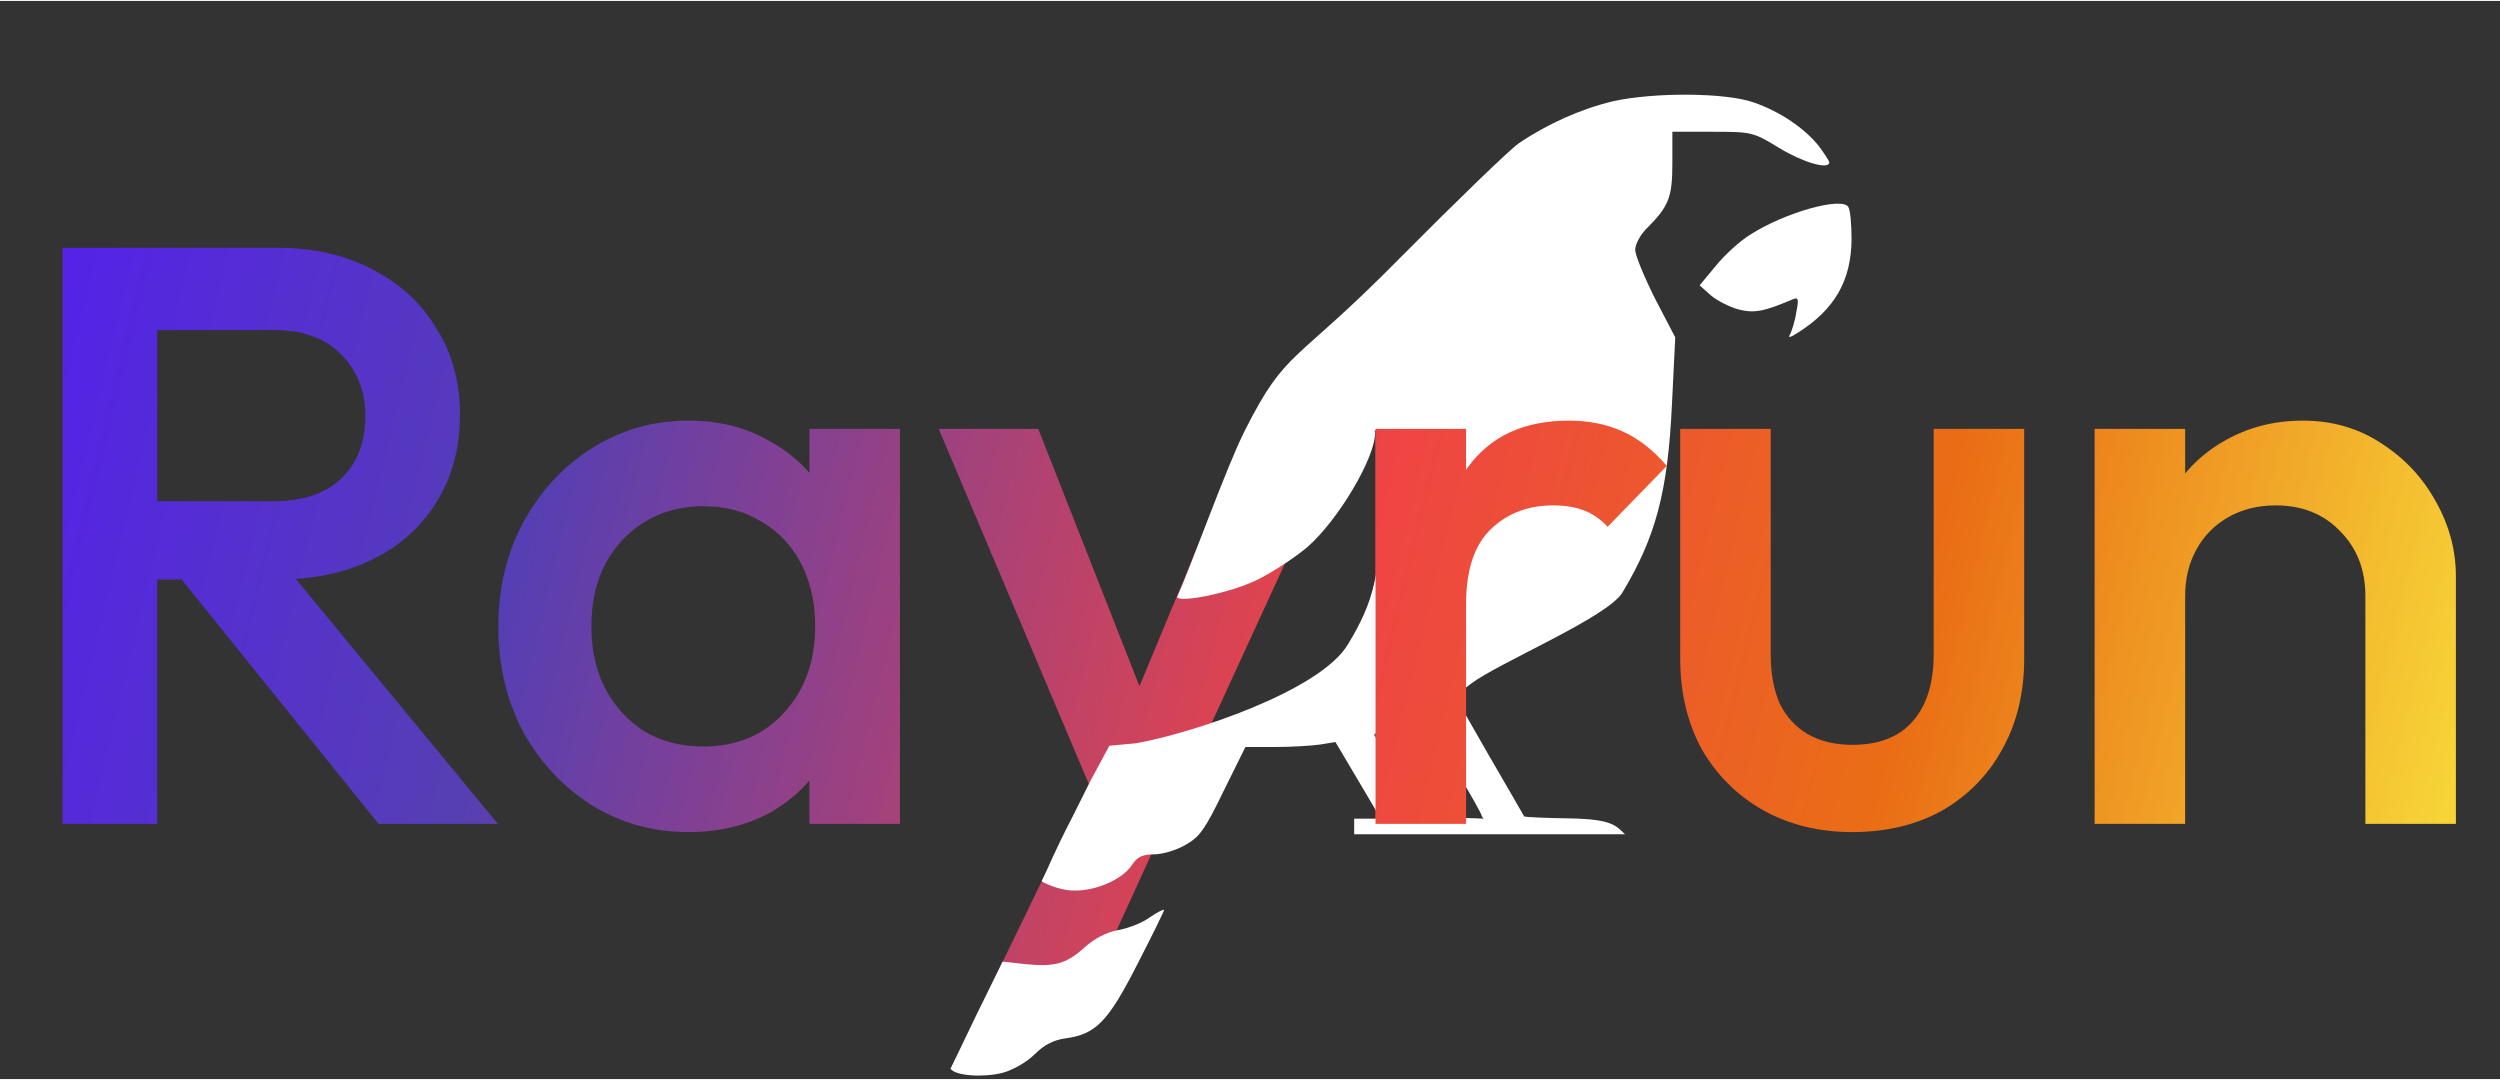
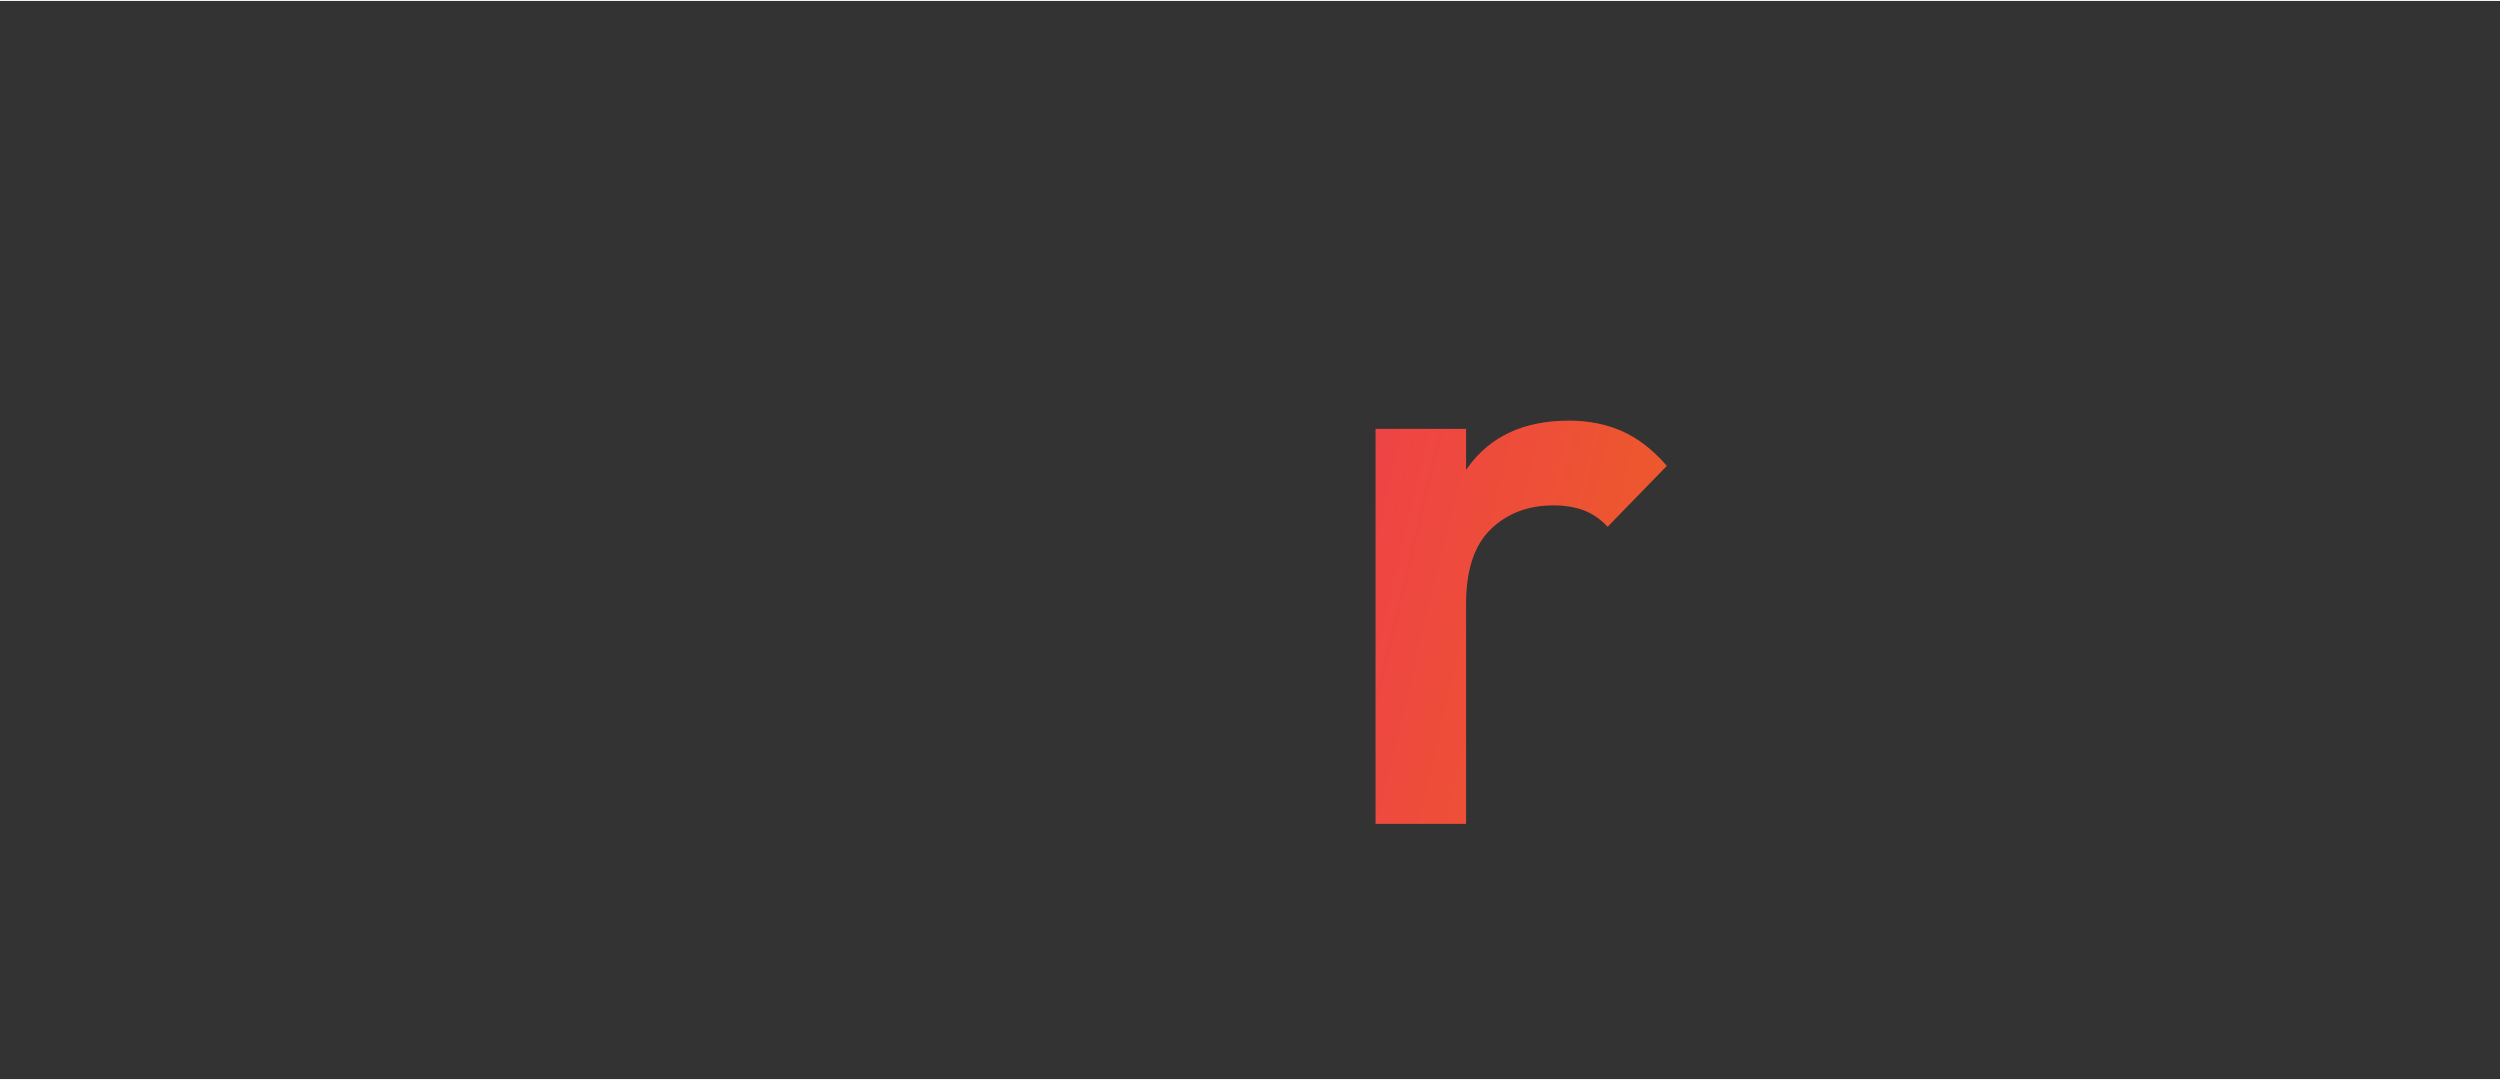
<svg xmlns="http://www.w3.org/2000/svg" viewBox="0 0 480 207" width="125" height="54">
  <rect x="0" y="0" width="480" height="207" fill="#333333" stroke="none" />
  <defs>
    <linearGradient gradientUnits="userSpaceOnUse" id="paint0_linear_203_18" x1="13.5" x2="472" y1="47" y2="158">
      <stop stop-color="#5423E7" />
      <stop offset="0.208" stop-color="#563FB3" />
      <stop offset="0.542" stop-color="#EF4444" />
      <stop offset="0.771" stop-color="#EA6E15" />
      <stop offset="1" stop-color="#F7D738" />
    </linearGradient>
    <linearGradient gradientUnits="userSpaceOnUse" id="paint1_linear_203_18" x1="13.5" x2="472" y1="47" y2="158">
      <stop stop-color="#5423E7" />
      <stop offset="0.208" stop-color="#563FB3" />
      <stop offset="0.542" stop-color="#EF4444" />
      <stop offset="0.771" stop-color="#EA6E15" />
      <stop offset="1" stop-color="#F7D738" />
    </linearGradient>
  </defs>
-   <path d="M24.49 111.074V96.064H52.456C58.039 96.064 62.357 94.642 65.412 91.798C68.572 88.849 70.152 84.793 70.152 79.632C70.152 74.997 68.625 71.1 65.57 67.94C62.515 64.78 58.197 63.2 52.614 63.2H24.49V47.4H53.404C60.356 47.4 66.465 48.822 71.732 51.666C76.999 54.405 81.054 58.197 83.898 63.042C86.847 67.782 88.322 73.207 88.322 79.316C88.322 85.741 86.847 91.324 83.898 96.064C81.054 100.804 76.999 104.491 71.732 107.124C66.465 109.757 60.356 111.074 53.404 111.074H24.49ZM12.008 158V47.4H30.178V158H12.008ZM72.68 158L33.97 109.968L50.876 103.806L95.59 158H72.68ZM132.184 159.58C125.338 159.58 119.123 157.842 113.54 154.366C108.063 150.89 103.692 146.203 100.426 140.304C97.266 134.3 95.686 127.611 95.686 120.238C95.686 112.759 97.266 106.071 100.426 100.172C103.692 94.168 108.063 89.428 113.54 85.952C119.123 82.371 125.338 80.58 132.184 80.58C137.978 80.58 143.086 81.844 147.51 84.372C152.04 86.795 155.621 90.165 158.254 94.484C160.888 98.803 162.204 103.701 162.204 109.178V130.982C162.204 136.459 160.888 141.357 158.254 145.676C155.726 149.995 152.198 153.418 147.668 155.946C143.139 158.369 137.978 159.58 132.184 159.58ZM135.028 143.148C141.454 143.148 146.615 140.989 150.512 136.67C154.515 132.351 156.516 126.821 156.516 120.08C156.516 115.551 155.621 111.548 153.83 108.072C152.04 104.596 149.512 101.91 146.246 100.014C143.086 98.013 139.347 97.012 135.028 97.012C130.815 97.012 127.076 98.013 123.81 100.014C120.65 101.91 118.122 104.596 116.226 108.072C114.436 111.548 113.54 115.551 113.54 120.08C113.54 124.609 114.436 128.612 116.226 132.088C118.122 135.564 120.65 138.303 123.81 140.304C127.076 142.2 130.815 143.148 135.028 143.148ZM155.41 158V137.618L158.412 119.132L155.41 100.804V82.16H172.79V158H155.41ZM212.619 158.79L180.229 82.16H199.347L221.467 138.408H215.937L239.321 82.16H258.597L223.363 158.79H212.619ZM190.025 189.6L213.567 141.094L223.363 158.79L209.301 189.6H190.025ZM264.104 158V82.16H281.484V158H264.104ZM281.484 115.814L275.48 112.812C275.48 103.227 277.587 95.485 281.8 89.586C286.119 83.582 292.597 80.58 301.234 80.58C305.026 80.58 308.45 81.265 311.504 82.634C314.559 84.003 317.403 86.215 320.036 89.27L308.66 100.962C307.291 99.487 305.764 98.434 304.078 97.802C302.393 97.17 300.444 96.854 298.232 96.854C293.387 96.854 289.384 98.381 286.224 101.436C283.064 104.491 281.484 109.283 281.484 115.814ZM355.622 159.58C349.197 159.58 343.456 158.158 338.4 155.314C333.45 152.47 329.552 148.573 326.708 143.622C323.97 138.566 322.6 132.773 322.6 126.242V82.16H339.98V125.452C339.98 129.139 340.56 132.299 341.718 134.932C342.982 137.46 344.773 139.409 347.09 140.778C349.513 142.147 352.357 142.832 355.622 142.832C360.678 142.832 364.523 141.357 367.156 138.408C369.895 135.353 371.264 131.035 371.264 125.452V82.16H388.644V126.242C388.644 132.878 387.222 138.724 384.378 143.78C381.64 148.731 377.795 152.628 372.844 155.472C367.894 158.211 362.153 159.58 355.622 159.58ZM454.151 158V114.234C454.151 109.178 452.519 105.017 449.253 101.752C446.093 98.487 441.985 96.854 436.929 96.854C433.559 96.854 430.557 97.591 427.923 99.066C425.29 100.541 423.236 102.595 421.761 105.228C420.287 107.861 419.549 110.863 419.549 114.234L412.755 110.442C412.755 104.649 414.019 99.54 416.547 95.116C419.075 90.587 422.551 87.058 426.975 84.53C431.505 81.897 436.561 80.58 442.143 80.58C447.831 80.58 452.887 82.055 457.311 85.004C461.735 87.848 465.211 91.587 467.739 96.222C470.267 100.751 471.531 105.491 471.531 110.442V158H454.151ZM402.169 158V82.16H419.549V158H402.169Z" fill="url('#paint0_linear_203_18')" />
-   <path d="M336.709 19.489C341.783 21.233 346.54 24.484 349.235 27.893C350.345 29.399 351.217 30.747 351.217 30.984C351.217 32.491 346.143 30.984 341.704 28.289C336.63 25.197 336.472 25.118 328.782 25.118H321.092V31.222C321.092 37.802 320.378 39.467 316.097 43.748C314.908 44.937 313.957 46.761 313.957 47.791C313.957 48.822 315.701 53.024 317.762 57.146L321.647 64.598L321.012 77.521C320.22 94.248 317.921 102.89 311.499 113.592C308.645 118.349 287.559 127.149 282.406 131.113L279.314 133.412L285.894 144.907C289.541 151.17 292.553 156.402 292.632 156.561C292.791 156.719 296.755 156.878 301.591 156.957C309.519 157.116 310.256 158.335 312 160C309 160 305 160 302.5 160H280C266 160 266 160 260 160C260 159 260 158 260 157C264.201 157 264.5 157 265 157C265 156.683 262.665 152.914 260.446 149.109L256.402 142.291L253.469 142.766C251.884 143.004 247.999 143.242 244.828 143.242H239.12L234.918 151.725C231.351 159.098 230.32 160.525 227.624 162.031C225.88 163.062 223.185 163.854 221.599 163.854C219.38 163.854 218.349 164.33 217.318 165.916C215.336 168.928 209.549 171.227 205.268 170.752C203.286 170.593 200.396 169.397 200 169C201.5 166 201.877 164.489 206 156.482L209.5 149.5L213 143L218.111 142.529C228.497 140.705 253.309 132.619 258.779 123.581C263.853 115.178 264.963 110.421 265.438 94.565C265.756 84.021 264.725 82.104 264.011 82.5C263.536 82.817 264.011 82.198 264.011 82.991C264.011 87.748 256.956 99.639 251.089 104.792C248.79 106.774 244.43 109.628 241.417 111.134C236.026 113.751 226.713 115.531 226 114.5C228.5 109 235.432 89.556 239 82.5C247.09 66.5 248.156 70.306 268.768 49.377C279.471 38.595 289.698 28.685 291.6 27.338C297.07 23.612 303.65 20.678 309.755 19.251C317.683 17.507 331.319 17.586 336.709 19.489ZM267.818 138.882C265.599 139.754 263.775 140.626 263.855 140.943C264.013 141.181 266.074 144.828 268.453 148.95L272.813 156.561L285 157C284.691 156.99 284.5 156.5 284.5 156.5C284.5 156.104 282.326 152.359 279.869 148.157C273.764 137.613 273.209 136.741 272.575 137.058C272.258 137.217 270.117 138.01 267.818 138.882Z" fill="white" />
-   <path d="M354.864 39.546C355.261 40.101 355.499 42.955 355.499 45.809C355.419 53.737 352.248 59.207 345.272 63.647C343.686 64.677 343.21 64.757 343.686 64.043C344.003 63.409 344.637 61.506 344.875 59.841C345.43 57.146 345.272 56.829 344.162 57.304C338.612 59.683 336.71 60 333.697 59.207C332.032 58.731 329.654 57.542 328.465 56.512L326.324 54.609L329.416 50.883C331.081 48.822 334.093 46.047 336.075 44.858C342.735 40.577 353.675 37.564 354.864 39.546Z" fill="white" />
-   <path d="M223.5 174.544C223.5 174.782 221.201 179.459 218.347 185.009C212.718 196.028 210.419 198.407 204.473 199.199C202.253 199.516 200.43 200.468 198.686 202.212C197.18 203.718 194.564 205.224 192.582 205.779C189.014 206.731 183.372 206.427 182.5 205C183.5 203 185.05 199.675 187.666 194.284L192.502 184.454L196.783 184.929C202.491 185.484 204.711 184.929 208.279 181.679C210.181 180.014 212.401 178.825 214.542 178.428C216.444 178.111 219.219 177.081 220.725 175.971C222.232 174.94 223.5 174.306 223.5 174.544Z" fill="white" />
-   <path d="M264.104 158V82.16H281.484V158H264.104ZM281.484 115.814L275.48 112.812C275.48 103.227 277.587 95.485 281.8 89.586C286.119 83.582 292.597 80.58 301.234 80.58C305.026 80.58 308.45 81.265 311.504 82.634C314.559 84.003 317.403 86.215 320.036 89.27L308.66 100.962C307.291 99.487 305.764 98.434 304.078 97.802C302.393 97.17 300.444 96.854 298.232 96.854C293.387 96.854 289.384 98.381 286.224 101.436C283.064 104.491 281.484 109.283 281.484 115.814Z" fill="url('#paint1_linear_203_18')" />
+   <path d="M264.104 158V82.16H281.484V158H264.104ZL275.48 112.812C275.48 103.227 277.587 95.485 281.8 89.586C286.119 83.582 292.597 80.58 301.234 80.58C305.026 80.58 308.45 81.265 311.504 82.634C314.559 84.003 317.403 86.215 320.036 89.27L308.66 100.962C307.291 99.487 305.764 98.434 304.078 97.802C302.393 97.17 300.444 96.854 298.232 96.854C293.387 96.854 289.384 98.381 286.224 101.436C283.064 104.491 281.484 109.283 281.484 115.814Z" fill="url('#paint1_linear_203_18')" />
</svg>